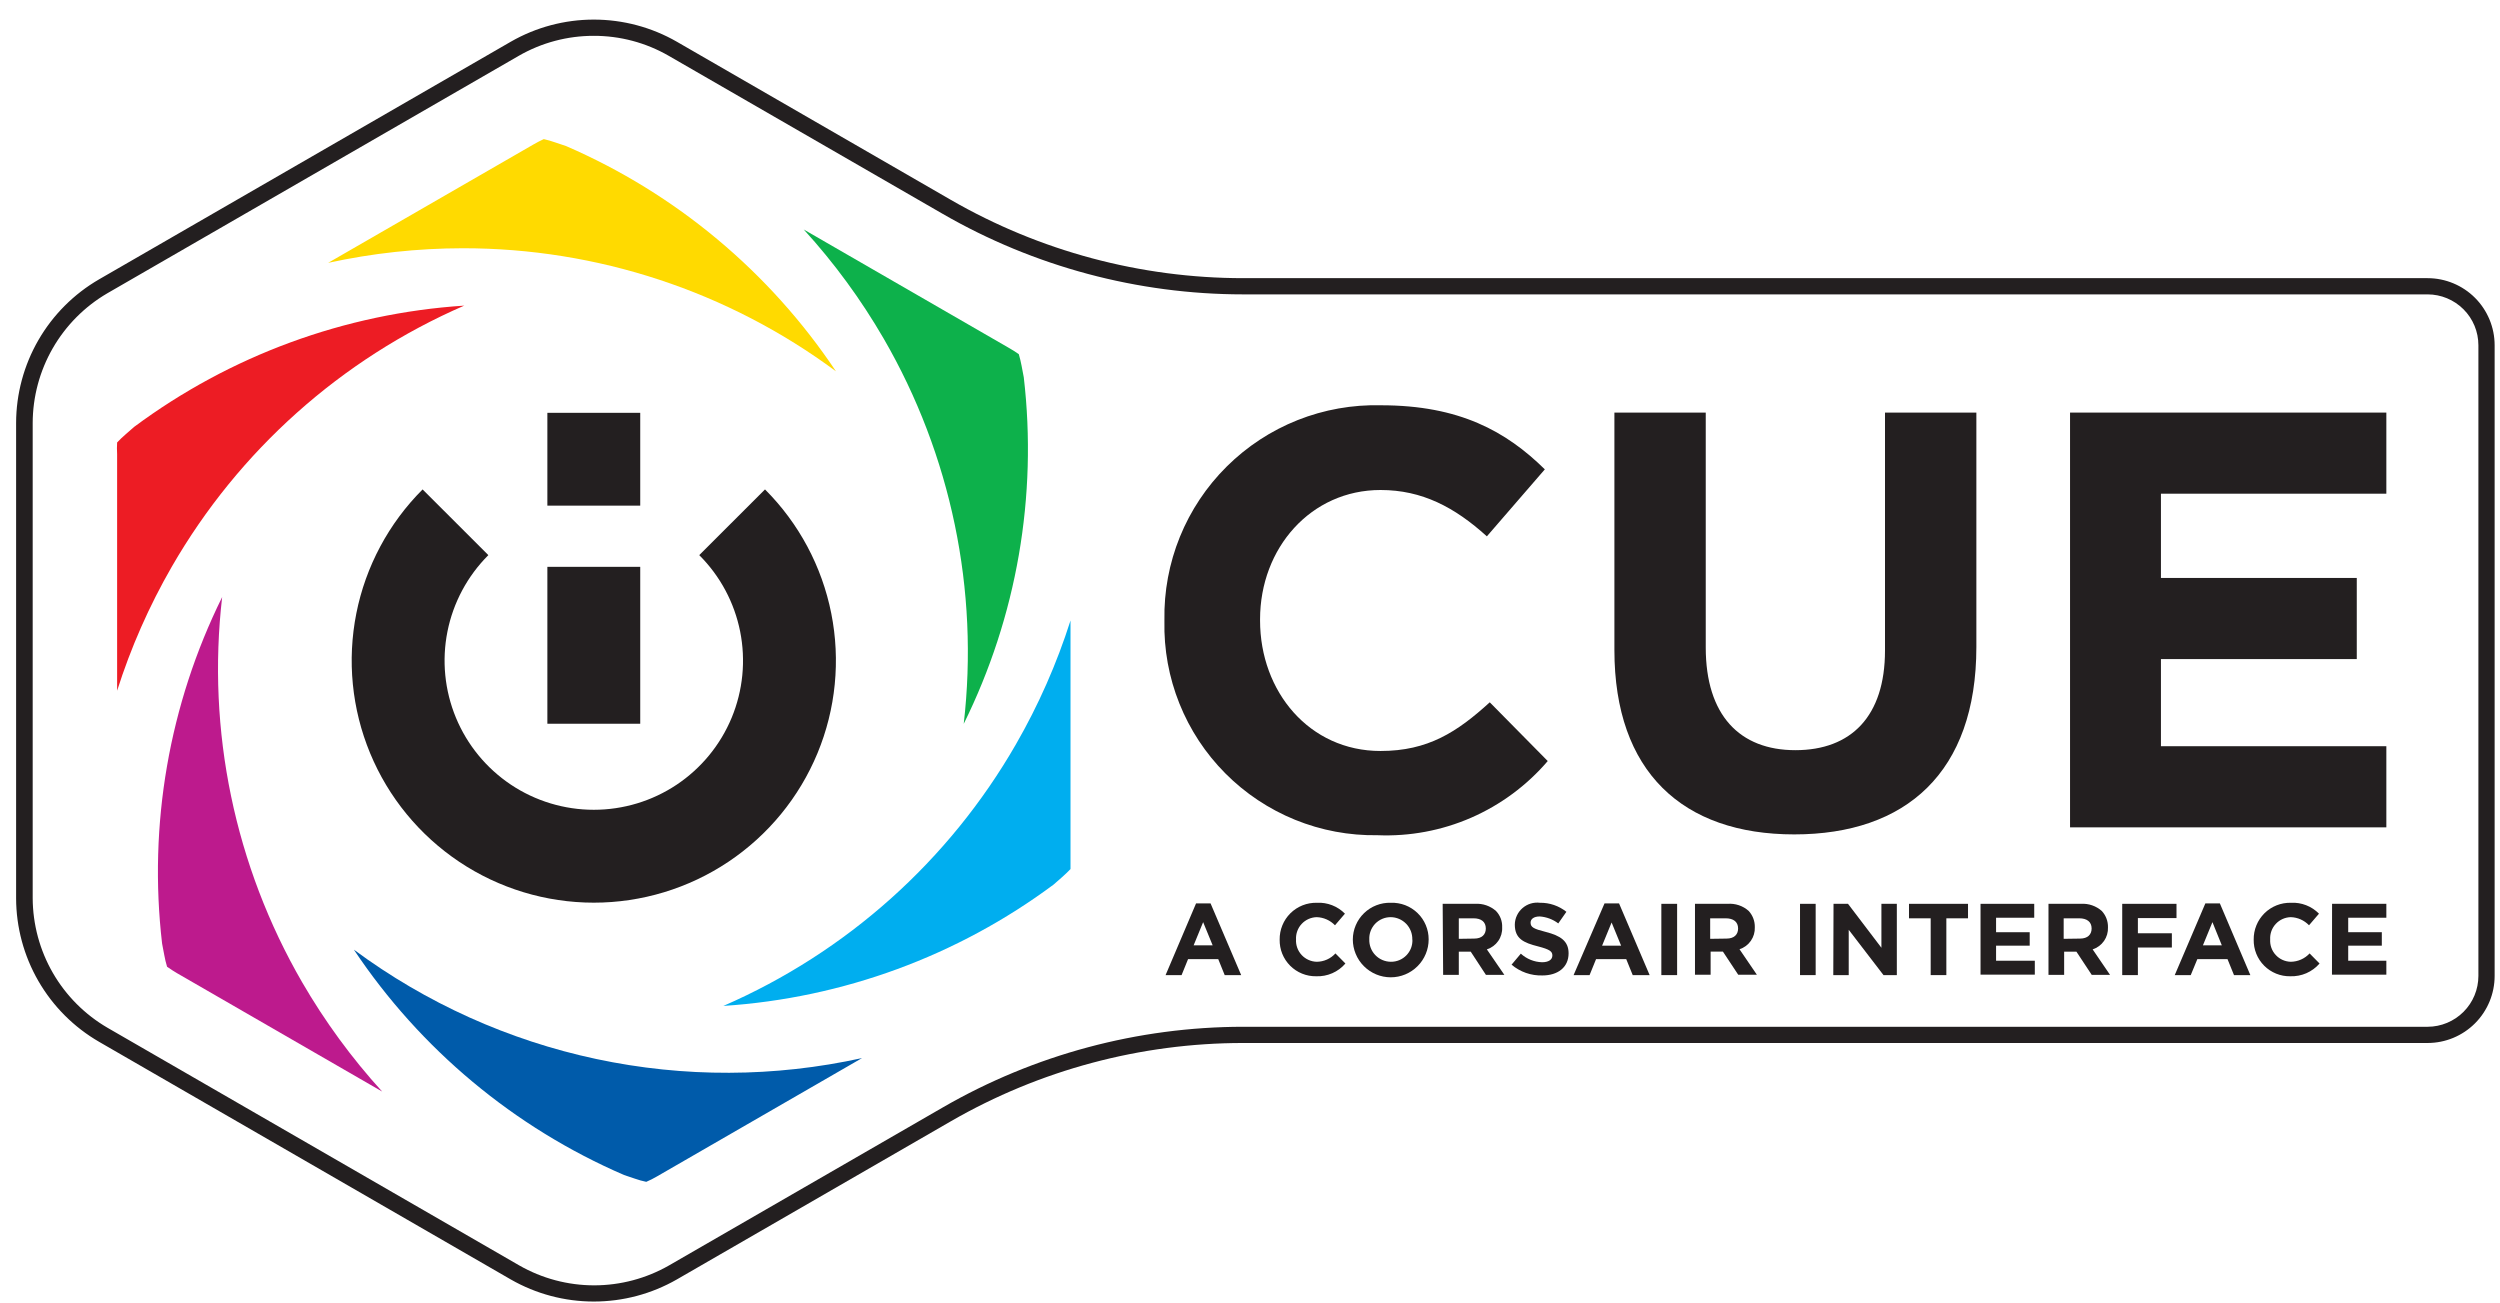
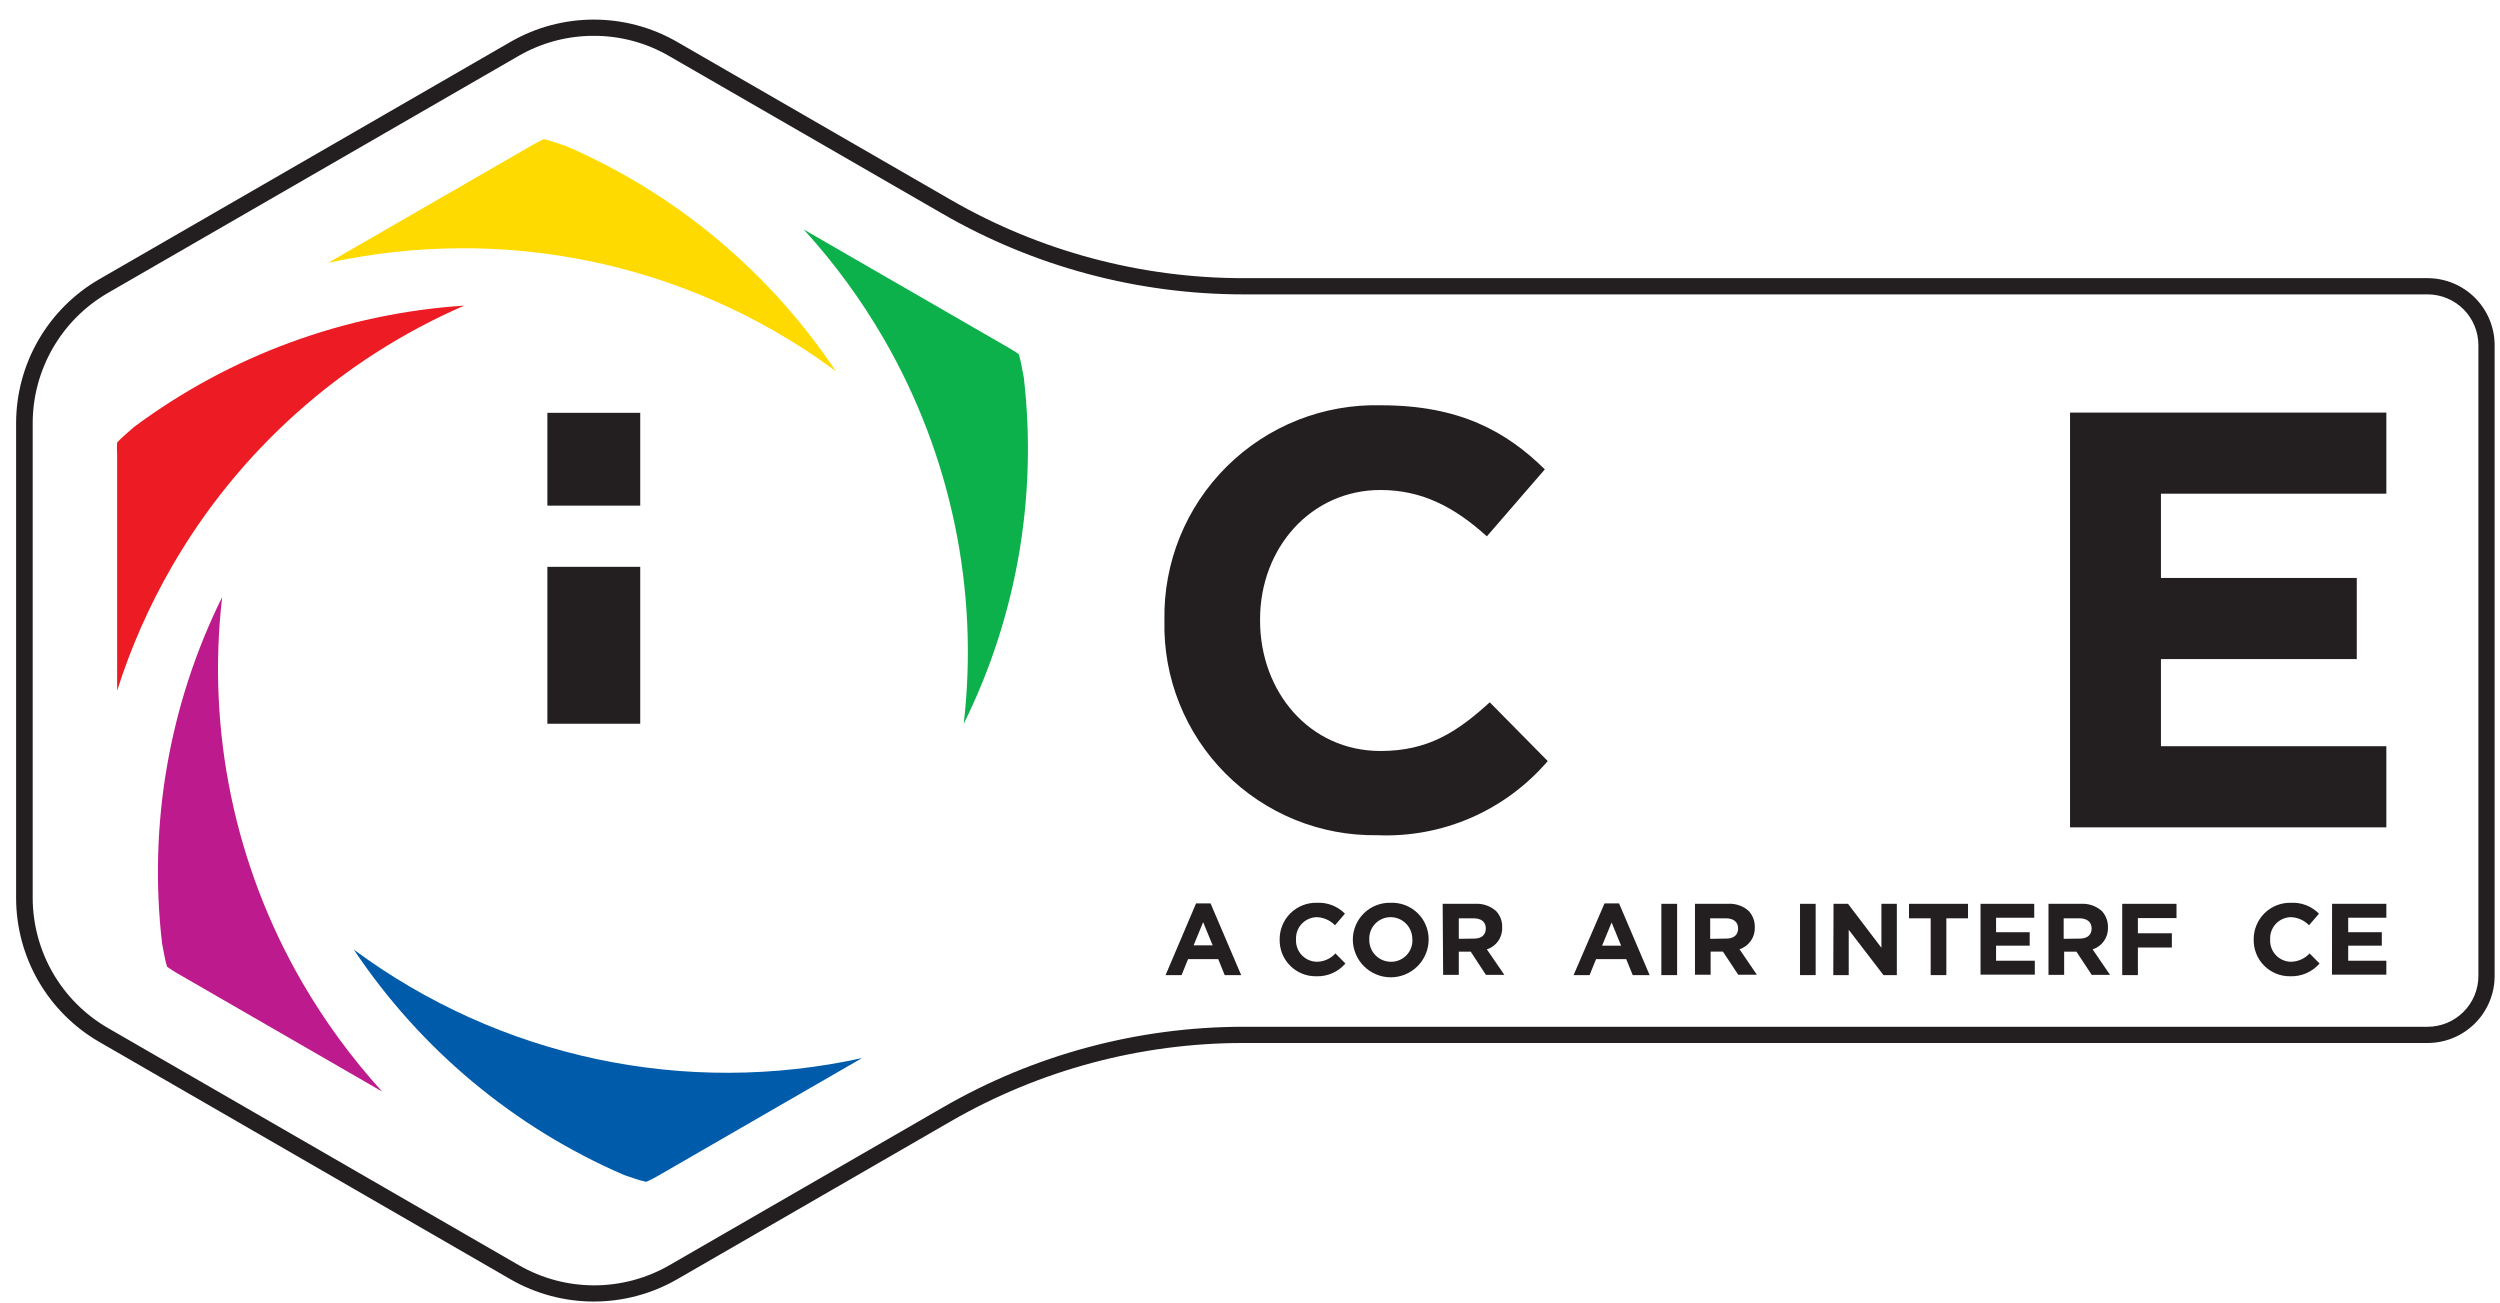
<svg xmlns="http://www.w3.org/2000/svg" width="117" height="61" viewBox="0 0 117 61" fill="none">
  <g clip-path="url(#clip0_164_56)">
    <path d="M27.787 60.912C26.424 60.912 25.085 60.555 23.902 59.877L4.639 48.758C3.459 48.075 2.48 47.095 1.798 45.915C1.116 44.734 0.756 43.396 0.754 42.033V19.797C0.756 18.434 1.116 17.096 1.798 15.915C2.48 14.735 3.459 13.755 4.639 13.072L23.902 1.954C25.085 1.274 26.426 0.917 27.79 0.917C29.154 0.917 30.495 1.274 31.678 1.954L44.505 9.357C48.663 11.754 53.379 13.017 58.179 13.018H113.613C114.445 13.019 115.243 13.351 115.831 13.939C116.419 14.528 116.749 15.326 116.749 16.158V45.672C116.749 46.504 116.419 47.302 115.831 47.891C115.243 48.48 114.445 48.811 113.613 48.812H58.179C53.379 48.813 48.663 50.076 44.505 52.473L31.678 59.877C30.494 60.556 29.152 60.913 27.787 60.912ZM27.787 1.677C26.557 1.675 25.348 1.997 24.282 2.61L5.019 13.728C3.959 14.348 3.08 15.235 2.468 16.299C1.856 17.364 1.533 18.569 1.53 19.797V42.033C1.535 43.262 1.86 44.469 2.475 45.534C3.09 46.598 3.973 47.484 5.036 48.102L24.298 59.22C25.366 59.832 26.576 60.154 27.806 60.154C29.037 60.154 30.247 59.832 31.314 59.22L44.142 51.817C48.41 49.356 53.251 48.058 58.179 48.053H113.613C114.243 48.052 114.848 47.8 115.293 47.354C115.739 46.908 115.989 46.303 115.989 45.672V16.158C115.989 15.527 115.739 14.922 115.293 14.476C114.848 14.03 114.243 13.778 113.613 13.777H58.179C53.245 13.775 48.399 12.477 44.126 10.013L31.293 2.61C30.227 1.996 29.017 1.674 27.787 1.677Z" fill="#231F20" />
    <path d="M39.123 17.378C36.015 12.722 31.629 9.061 26.491 6.835L25.991 6.667C25.814 6.604 25.632 6.552 25.449 6.51C25.28 6.591 25.112 6.672 24.96 6.764L15.356 12.302C17.426 11.85 19.538 11.621 21.656 11.618C27.946 11.612 34.071 13.632 39.123 17.378Z" fill="#FFDA00" />
    <path d="M45.102 33.877C47.585 28.855 48.561 23.224 47.913 17.66L47.81 17.118C47.776 16.935 47.732 16.754 47.68 16.576C47.531 16.47 47.377 16.372 47.218 16.283L37.614 10.74C39.041 12.304 40.296 14.017 41.358 15.849C44.513 21.299 45.826 27.621 45.102 33.877V33.877Z" fill="#0DB14B" />
-     <path d="M33.854 47.077C39.445 46.712 44.811 44.74 49.307 41.399L49.703 41.052C49.839 40.932 49.969 40.808 50.1 40.672C50.1 40.488 50.1 40.303 50.1 40.13V29.039C49.458 31.057 48.601 33.001 47.544 34.836C44.414 40.28 39.614 44.572 33.854 47.077V47.077Z" fill="#00AEEF" />
    <path d="M16.566 44.452C19.676 49.108 24.064 52.767 29.204 54.99L29.703 55.158C29.88 55.221 30.061 55.272 30.245 55.31C30.415 55.237 30.58 55.154 30.739 55.061L40.343 49.518C36.249 50.421 32.008 50.436 27.908 49.562C23.807 48.688 19.941 46.946 16.572 44.452H16.566Z" fill="#005BAA" />
    <path d="M10.397 27.943C7.914 32.964 6.938 38.596 7.586 44.159L7.689 44.702C7.722 44.885 7.765 45.066 7.819 45.244C7.971 45.353 8.128 45.45 8.28 45.542L17.885 51.085C16.459 49.518 15.204 47.803 14.141 45.971C10.986 40.52 9.673 34.199 10.397 27.943V27.943Z" fill="#BD1A8D" />
    <path d="M21.726 14.303C16.135 14.668 10.769 16.64 6.273 19.982L5.877 20.329C5.738 20.448 5.606 20.575 5.481 20.708C5.47 20.889 5.47 21.07 5.481 21.251V32.325C6.122 30.307 6.979 28.363 8.036 26.528C11.169 21.09 15.969 16.804 21.726 14.303V14.303Z" fill="#ED1C24" />
    <path d="M55.976 42.278H56.654L58.087 45.635H57.316L57.013 44.886H55.602L55.298 45.635H54.549L55.976 42.278ZM56.752 44.241L56.307 43.156L55.862 44.241H56.752Z" fill="#231F20" />
    <path d="M59.888 43.975C59.885 43.746 59.927 43.519 60.014 43.307C60.1 43.095 60.228 42.903 60.391 42.741C60.554 42.58 60.748 42.454 60.961 42.369C61.173 42.285 61.401 42.245 61.63 42.25C61.873 42.237 62.115 42.276 62.342 42.364C62.568 42.452 62.773 42.587 62.943 42.76L62.477 43.303C62.253 43.07 61.947 42.934 61.625 42.923C61.492 42.926 61.361 42.955 61.24 43.009C61.119 43.063 61.01 43.141 60.919 43.238C60.828 43.335 60.758 43.45 60.713 43.574C60.667 43.699 60.647 43.832 60.654 43.964V43.964C60.646 44.097 60.666 44.23 60.711 44.356C60.756 44.481 60.826 44.596 60.917 44.694C61.008 44.791 61.117 44.87 61.239 44.924C61.36 44.979 61.492 45.008 61.625 45.011C61.789 45.01 61.952 44.974 62.102 44.907C62.253 44.84 62.388 44.742 62.498 44.62L62.965 45.092C62.797 45.288 62.587 45.444 62.35 45.547C62.113 45.651 61.856 45.699 61.598 45.689C61.372 45.693 61.147 45.651 60.938 45.566C60.728 45.481 60.538 45.355 60.379 45.195C60.219 45.035 60.094 44.844 60.009 44.635C59.925 44.425 59.884 44.201 59.888 43.975V43.975Z" fill="#231F20" />
    <path d="M63.312 43.975C63.312 43.744 63.358 43.515 63.449 43.302C63.539 43.089 63.671 42.897 63.837 42.736C64.003 42.575 64.199 42.449 64.415 42.366C64.631 42.282 64.861 42.243 65.092 42.25C65.322 42.242 65.551 42.281 65.766 42.363C65.98 42.446 66.176 42.571 66.341 42.731C66.507 42.891 66.638 43.083 66.727 43.295C66.816 43.507 66.862 43.734 66.861 43.964V43.964C66.861 44.434 66.674 44.886 66.341 45.218C66.009 45.551 65.557 45.738 65.087 45.738C64.616 45.738 64.165 45.551 63.832 45.218C63.499 44.886 63.312 44.434 63.312 43.964V43.975ZM66.096 43.975C66.1 43.839 66.077 43.703 66.028 43.576C65.979 43.449 65.905 43.333 65.811 43.235C65.716 43.137 65.603 43.059 65.478 43.005C65.352 42.952 65.218 42.923 65.081 42.923C64.946 42.923 64.813 42.95 64.689 43.003C64.565 43.056 64.453 43.133 64.359 43.23C64.266 43.328 64.194 43.443 64.146 43.569C64.098 43.695 64.077 43.83 64.083 43.964V43.964C64.079 44.1 64.101 44.234 64.15 44.361C64.199 44.487 64.272 44.603 64.366 44.7C64.46 44.798 64.573 44.876 64.698 44.929C64.822 44.982 64.957 45.01 65.092 45.011C65.227 45.013 65.362 44.986 65.487 44.935C65.611 44.883 65.725 44.806 65.819 44.709C65.913 44.612 65.987 44.497 66.036 44.371C66.084 44.245 66.106 44.11 66.101 43.975H66.096Z" fill="#231F20" />
    <path d="M67.517 42.299H69.042C69.218 42.288 69.395 42.312 69.562 42.37C69.728 42.428 69.882 42.518 70.014 42.635C70.111 42.737 70.186 42.857 70.236 42.988C70.285 43.12 70.307 43.26 70.301 43.4C70.312 43.627 70.248 43.851 70.118 44.037C69.989 44.223 69.801 44.362 69.585 44.431L70.404 45.624H69.541L68.831 44.539H68.272V45.624H67.539L67.517 42.299ZM68.993 43.926C69.352 43.926 69.536 43.736 69.536 43.454C69.536 43.14 69.319 42.977 68.961 42.977H68.272V43.937L68.993 43.926Z" fill="#231F20" />
-     <path d="M70.741 45.147L71.175 44.631C71.447 44.88 71.799 45.022 72.168 45.033C72.472 45.033 72.651 44.913 72.651 44.718C72.651 44.528 72.537 44.436 71.978 44.29C71.305 44.121 70.893 43.932 70.893 43.27C70.895 43.123 70.929 42.978 70.991 42.846C71.053 42.712 71.143 42.594 71.254 42.498C71.365 42.402 71.495 42.33 71.636 42.287C71.776 42.245 71.924 42.232 72.07 42.25C72.519 42.243 72.957 42.393 73.307 42.673L72.927 43.216C72.676 43.025 72.374 42.912 72.059 42.89C71.777 42.89 71.631 43.015 71.631 43.178C71.631 43.395 71.772 43.471 72.352 43.617C73.025 43.791 73.41 44.035 73.41 44.615C73.41 45.277 72.9 45.651 72.184 45.651C71.657 45.667 71.143 45.488 70.741 45.147Z" fill="#231F20" />
    <path d="M75.092 42.278H75.771L77.203 45.635H76.411L76.107 44.886H74.696L74.392 45.635H73.644L75.092 42.278ZM75.868 44.257L75.423 43.172L74.978 44.257H75.868Z" fill="#231F20" />
    <path d="M77.751 42.299H78.489V45.635H77.751V42.299Z" fill="#231F20" />
    <path d="M79.325 42.299H80.85C81.028 42.285 81.207 42.307 81.377 42.364C81.547 42.421 81.703 42.511 81.837 42.63C82.029 42.838 82.132 43.112 82.125 43.395C82.135 43.621 82.07 43.844 81.94 44.031C81.811 44.217 81.624 44.355 81.409 44.425L82.222 45.618H81.349L80.632 44.534H80.057V45.618H79.325V42.299ZM80.801 43.926C81.159 43.926 81.343 43.736 81.343 43.454C81.343 43.14 81.121 42.977 80.763 42.977H80.036V43.937L80.801 43.926Z" fill="#231F20" />
    <path d="M84.241 42.299H84.973V45.635H84.241V42.299Z" fill="#231F20" />
    <path d="M85.809 42.299H86.487L88.05 44.355V42.299H88.772V45.635H88.148L86.52 43.514V45.635H85.798L85.809 42.299Z" fill="#231F20" />
    <path d="M90.356 42.977H89.341V42.299H92.103V42.977H91.089V45.635H90.356V42.977Z" fill="#231F20" />
    <path d="M92.689 42.299H95.202V42.95H93.416V43.628H94.99V44.257H93.416V44.962H95.229V45.613H92.689V42.299Z" fill="#231F20" />
    <path d="M95.869 42.299H97.394C97.57 42.288 97.746 42.312 97.913 42.37C98.08 42.428 98.234 42.518 98.365 42.635C98.557 42.843 98.66 43.117 98.653 43.4C98.663 43.627 98.598 43.85 98.469 44.036C98.339 44.222 98.152 44.361 97.936 44.431L98.75 45.624H97.893L97.177 44.539H96.602V45.624H95.869V42.299ZM97.345 43.926C97.703 43.926 97.888 43.736 97.888 43.454C97.888 43.14 97.665 42.977 97.307 42.977H96.58V43.937L97.345 43.926Z" fill="#231F20" />
    <path d="M99.32 42.299H101.86V42.966H100.053V43.677H101.643V44.344H100.053V45.635H99.32V42.299Z" fill="#231F20" />
-     <path d="M103.211 42.278H103.889L105.316 45.635H104.551L104.247 44.886H102.836L102.527 45.635H101.778L103.211 42.278ZM103.981 44.241L103.542 43.156L103.097 44.241H103.981Z" fill="#231F20" />
    <path d="M105.473 43.975C105.47 43.746 105.512 43.519 105.599 43.307C105.685 43.095 105.814 42.903 105.976 42.741C106.139 42.58 106.333 42.454 106.546 42.369C106.758 42.285 106.986 42.245 107.215 42.25C107.458 42.237 107.7 42.276 107.927 42.364C108.153 42.452 108.358 42.587 108.528 42.76L108.062 43.303C107.838 43.069 107.533 42.933 107.21 42.923C107.077 42.926 106.947 42.955 106.826 43.009C106.705 43.063 106.596 43.142 106.506 43.239C106.416 43.336 106.346 43.45 106.301 43.575C106.256 43.699 106.237 43.832 106.244 43.964V43.964C106.236 44.097 106.255 44.23 106.299 44.355C106.344 44.48 106.413 44.596 106.504 44.693C106.594 44.791 106.703 44.87 106.824 44.924C106.946 44.979 107.077 45.008 107.21 45.011C107.375 45.009 107.538 44.973 107.69 44.906C107.841 44.839 107.977 44.742 108.089 44.62L108.555 45.092C108.386 45.288 108.174 45.443 107.937 45.547C107.699 45.65 107.442 45.698 107.183 45.689C106.957 45.693 106.732 45.651 106.523 45.566C106.314 45.481 106.123 45.355 105.964 45.195C105.804 45.035 105.679 44.844 105.594 44.635C105.51 44.425 105.469 44.201 105.473 43.975V43.975Z" fill="#231F20" />
    <path d="M109.141 42.299H111.681V42.95H109.896V43.628H111.469V44.257H109.896V44.962H111.681V45.613H109.136L109.141 42.299Z" fill="#231F20" />
    <path d="M29.963 19.32H25.617V23.664H29.963V19.32Z" fill="#231F20" />
    <path d="M29.963 26.528H25.617V33.871H29.963V26.528Z" fill="#231F20" />
-     <path d="M27.787 42.245C25.546 42.243 23.356 41.578 21.493 40.333C19.63 39.087 18.178 37.318 17.321 35.248C16.464 33.178 16.24 30.901 16.677 28.704C17.114 26.507 18.194 24.489 19.778 22.905L22.855 25.98C21.878 26.956 21.212 28.199 20.941 29.554C20.671 30.908 20.809 32.312 21.337 33.588C21.866 34.864 22.761 35.954 23.909 36.722C25.058 37.489 26.409 37.898 27.79 37.898C29.172 37.898 30.522 37.489 31.671 36.722C32.819 35.954 33.714 34.864 34.243 33.588C34.771 32.312 34.909 30.908 34.639 29.554C34.369 28.199 33.703 26.956 32.725 25.98L35.802 22.905C37.387 24.489 38.466 26.508 38.903 28.705C39.34 30.903 39.116 33.181 38.258 35.251C37.4 37.321 35.948 39.09 34.084 40.335C32.22 41.58 30.029 42.245 27.787 42.245V42.245Z" fill="#231F20" />
    <path d="M54.495 29.071V29.017C54.471 27.684 54.717 26.36 55.219 25.124C55.721 23.889 56.468 22.768 57.416 21.829C58.363 20.89 59.49 20.152 60.73 19.66C61.97 19.168 63.297 18.933 64.631 18.967C68.299 18.967 70.491 20.188 72.298 21.966L69.585 25.101C68.082 23.74 66.557 22.932 64.609 22.932C61.353 22.932 58.971 25.644 58.971 28.985V29.039C58.971 32.369 61.278 35.146 64.609 35.146C66.834 35.146 68.196 34.256 69.721 32.868L72.434 35.617C71.455 36.761 70.228 37.668 68.848 38.27C67.467 38.871 65.968 39.151 64.463 39.088C63.143 39.109 61.833 38.864 60.611 38.367C59.389 37.87 58.279 37.132 57.349 36.197C56.418 35.262 55.686 34.149 55.196 32.925C54.705 31.7 54.467 30.39 54.495 29.071V29.071Z" fill="#231F20" />
-     <path d="M75.554 30.422V19.309H79.829V30.302C79.829 33.47 81.414 35.108 84.024 35.108C86.634 35.108 88.218 33.524 88.218 30.443V19.309H92.494V30.275C92.494 36.16 89.189 39.05 83.97 39.05C78.75 39.05 75.554 36.122 75.554 30.422Z" fill="#231F20" />
    <path d="M96.878 19.309H111.681V23.105H101.132V27.048H110.297V30.845H101.132V34.923H111.681V38.72H96.878V19.309Z" fill="#231F20" />
  </g>
  <defs>
    <clipPath id="clip0_164_56">
      <rect width="116" height="60" fill="white" transform="translate(0.754 0.918)" />
    </clipPath>
  </defs>
</svg>